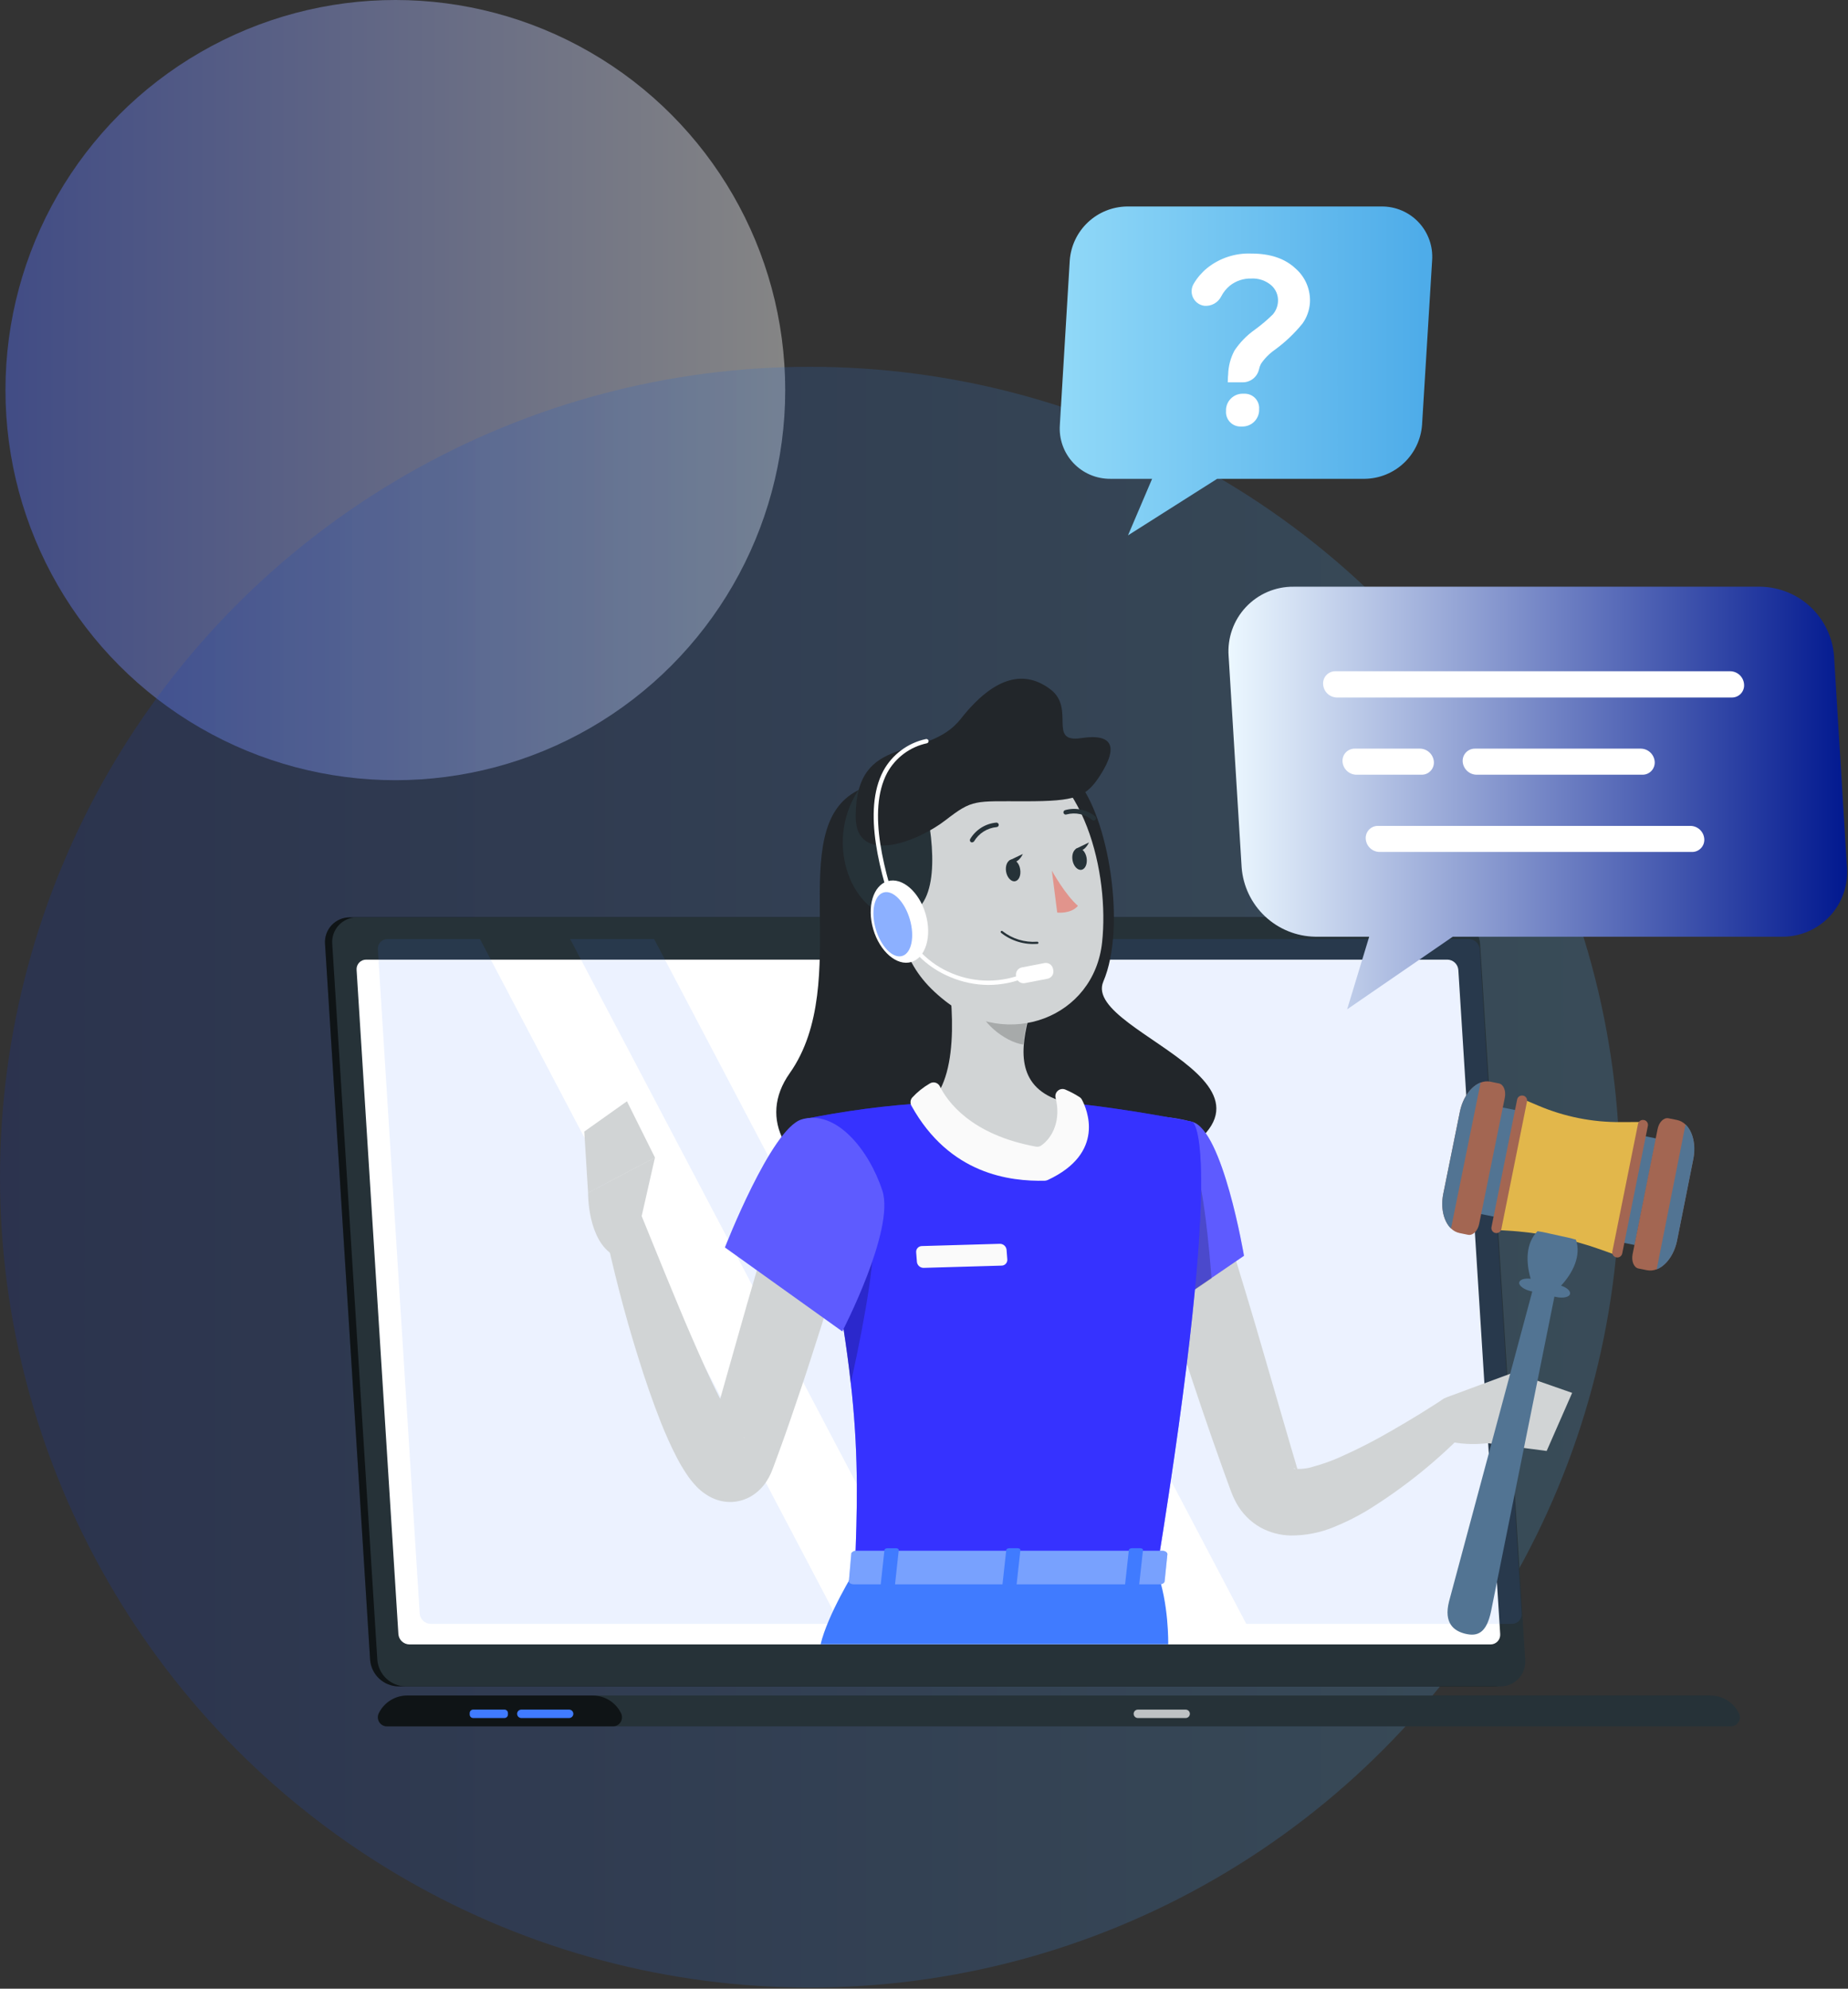
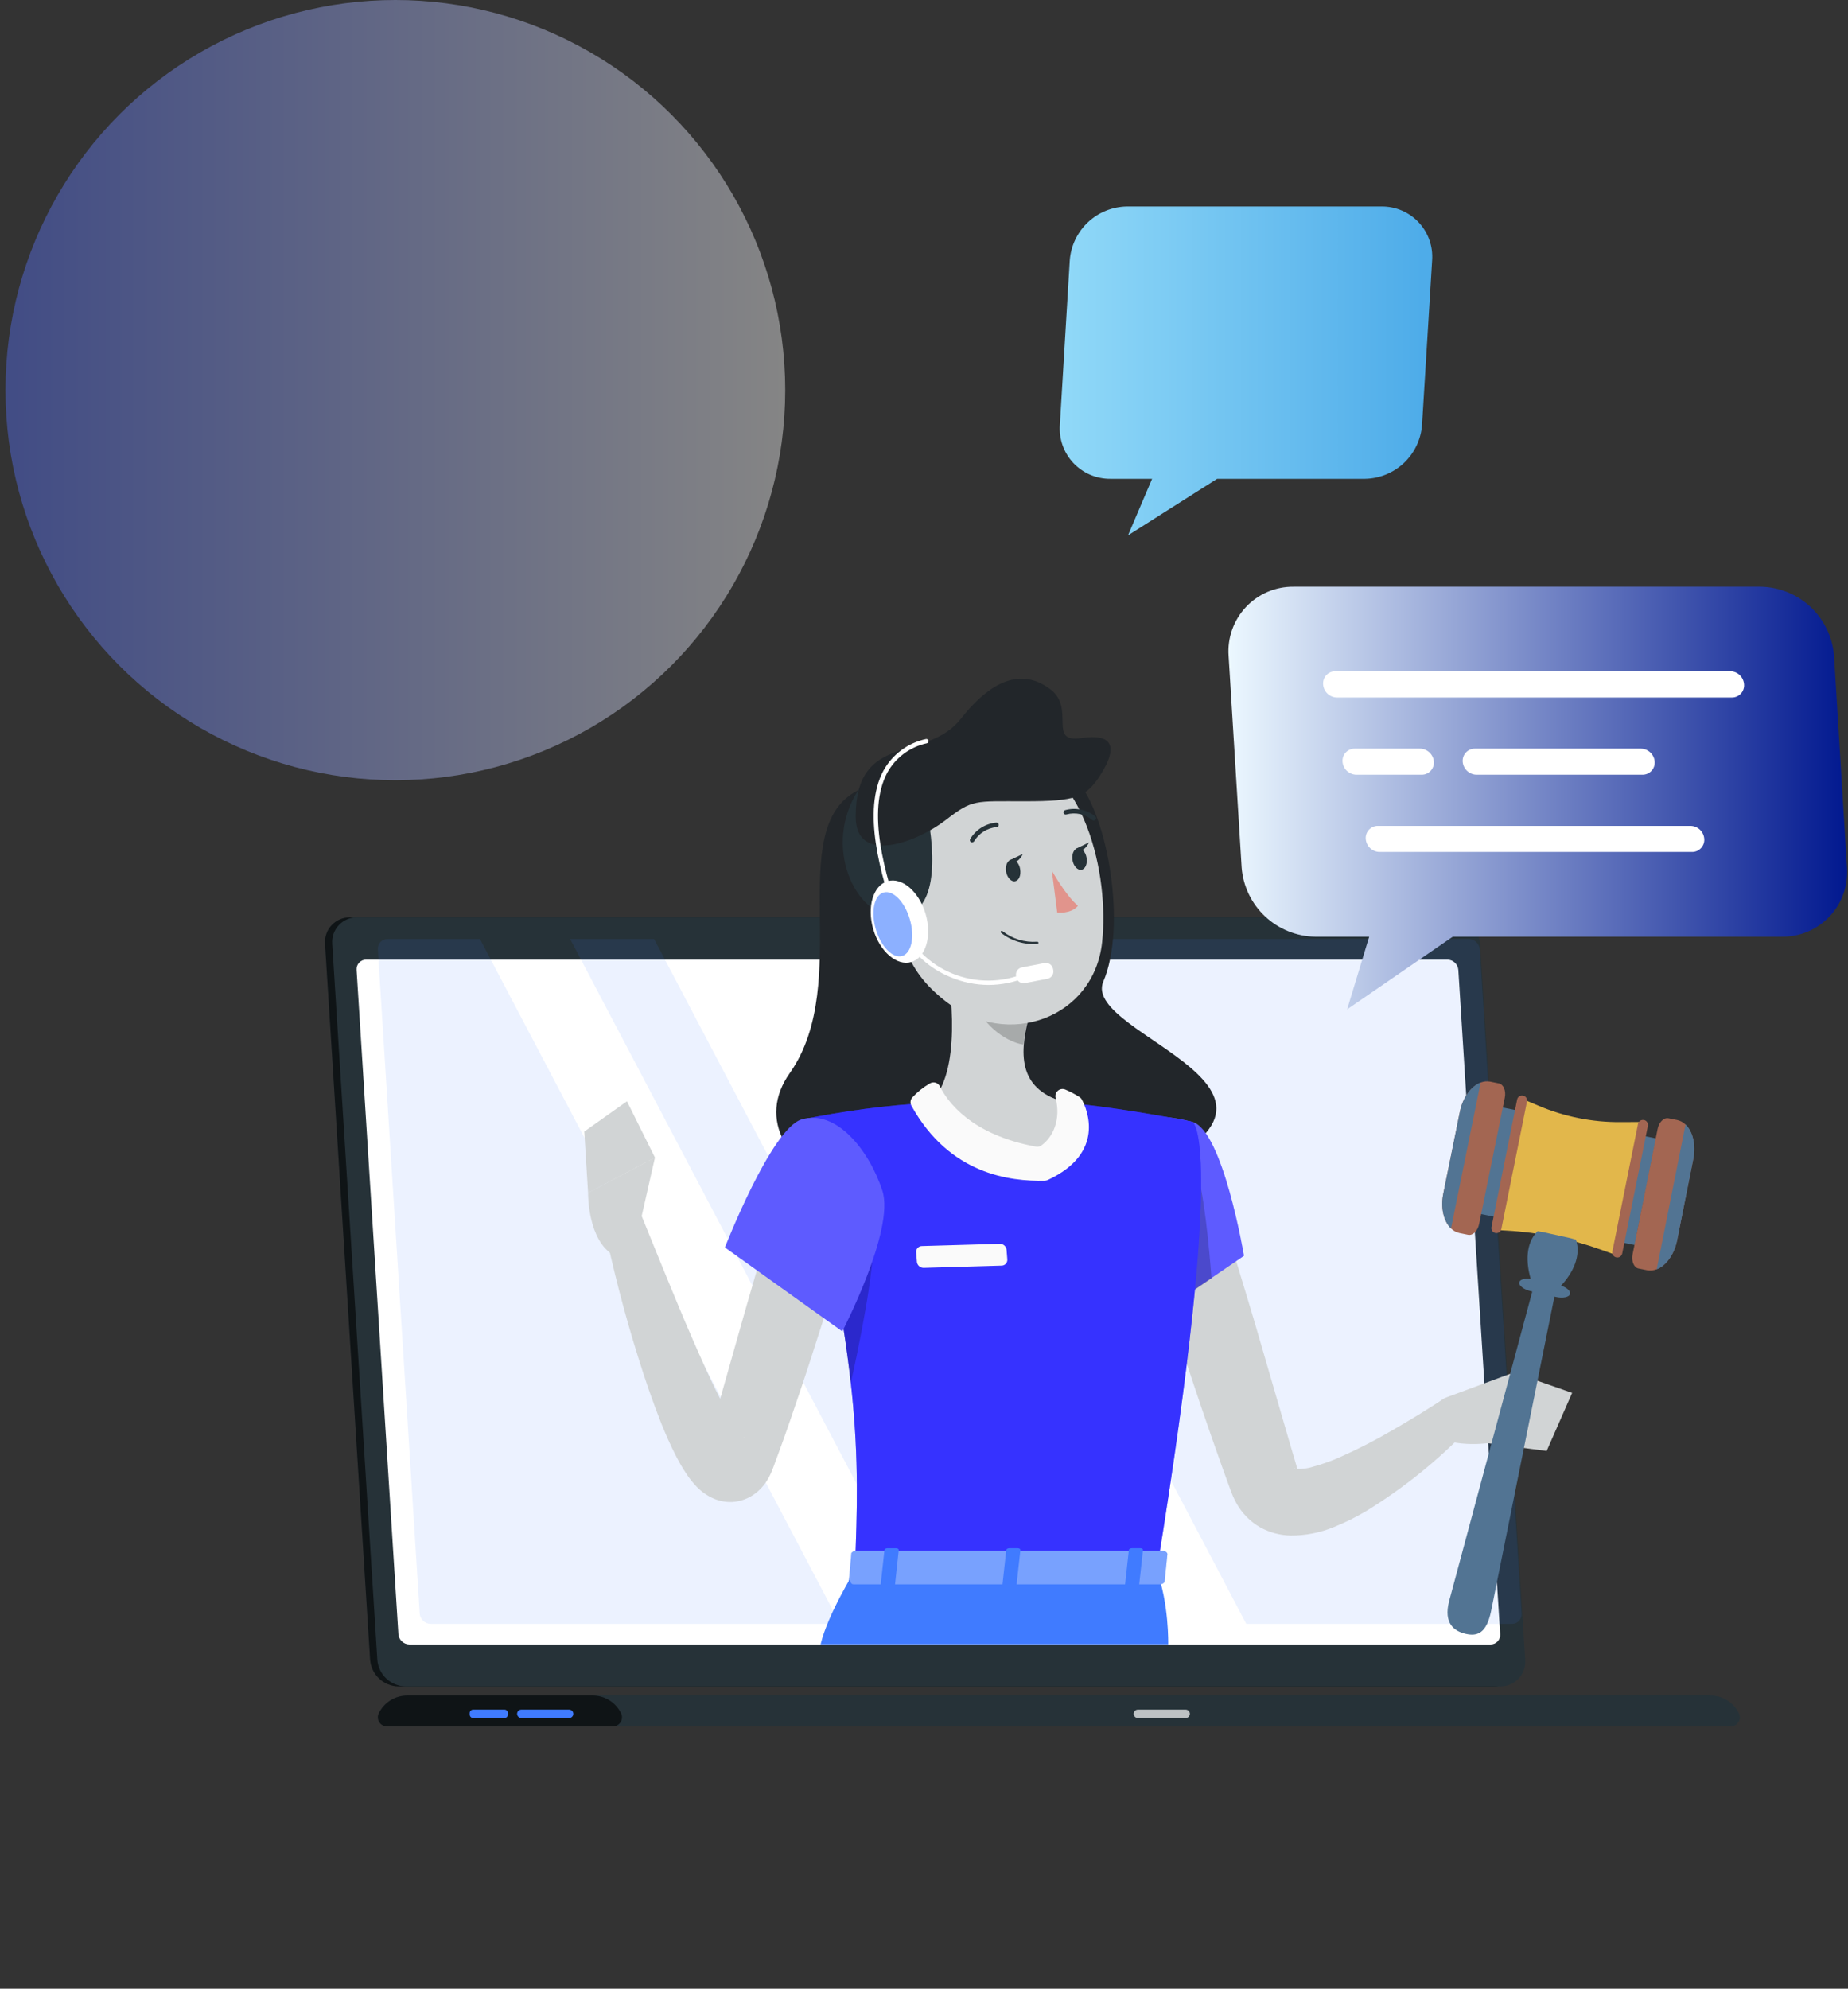
<svg xmlns="http://www.w3.org/2000/svg" width="211" height="227" viewBox="0 0 211 227" fill="none">
  <rect x="0" y="0" width="211" height="227" fill="#333333" stroke="none" />
  <ellipse opacity="0.4" cx="45.139" cy="44.528" rx="44.516" ry="44.528" fill="url(#paint0_linear_193_165)" />
-   <ellipse opacity="0.2" cx="92.476" cy="134.37" rx="92.476" ry="92.502" fill="url(#paint1_linear_193_165)" />
  <path d="M45.472 192.495H170.489C170.879 192.498 171.265 192.42 171.623 192.266C171.981 192.112 172.303 191.886 172.569 191.601C172.835 191.316 173.039 190.979 173.168 190.612C173.298 190.244 173.349 189.854 173.32 189.465L168.172 107.741C168.106 106.927 167.741 106.166 167.146 105.606C166.551 105.046 165.769 104.727 164.952 104.712H39.942C39.552 104.709 39.166 104.787 38.808 104.941C38.45 105.095 38.128 105.321 37.862 105.606C37.596 105.89 37.392 106.227 37.263 106.595C37.133 106.962 37.081 107.353 37.111 107.741L42.259 189.465C42.324 190.279 42.689 191.039 43.283 191.599C43.876 192.158 44.657 192.478 45.472 192.495Z" fill="#263238" />
  <path opacity="0.6" d="M45.472 192.495H170.489C170.879 192.498 171.265 192.42 171.623 192.266C171.981 192.112 172.303 191.886 172.569 191.601C172.835 191.316 173.039 190.979 173.168 190.612C173.298 190.244 173.349 189.854 173.32 189.465L168.172 107.741C168.106 106.927 167.741 106.166 167.146 105.606C166.551 105.046 165.769 104.727 164.952 104.712H39.942C39.552 104.709 39.166 104.787 38.808 104.941C38.45 105.095 38.128 105.321 37.862 105.606C37.596 105.89 37.392 106.227 37.263 106.595C37.133 106.962 37.081 107.353 37.111 107.741L42.259 189.465C42.324 190.279 42.689 191.039 43.283 191.599C43.876 192.158 44.657 192.478 45.472 192.495Z" fill="black" />
  <path d="M46.297 192.495H171.307C171.697 192.499 172.084 192.421 172.442 192.268C172.801 192.114 173.124 191.888 173.391 191.603C173.658 191.319 173.862 190.981 173.992 190.613C174.122 190.245 174.174 189.854 174.144 189.465L168.996 107.742C168.931 106.927 168.565 106.166 167.97 105.606C167.375 105.046 166.593 104.727 165.776 104.712H40.766C40.376 104.708 39.99 104.785 39.631 104.939C39.273 105.092 38.95 105.319 38.684 105.604C38.418 105.889 38.214 106.226 38.085 106.594C37.956 106.962 37.905 107.353 37.935 107.742L43.084 189.465C43.149 190.279 43.513 191.039 44.107 191.599C44.701 192.158 45.481 192.478 46.297 192.495Z" fill="#263238" />
  <path d="M46.505 193.536H195.257C195.942 193.53 196.614 193.717 197.197 194.078C197.78 194.438 198.248 194.955 198.549 195.571C198.625 195.731 198.659 195.907 198.648 196.084C198.637 196.261 198.581 196.432 198.486 196.581C198.39 196.73 198.258 196.852 198.102 196.936C197.946 197.019 197.771 197.062 197.594 197.059H44.2C44.023 197.062 43.849 197.019 43.693 196.936C43.537 196.852 43.405 196.73 43.309 196.581C43.214 196.432 43.158 196.261 43.147 196.084C43.136 195.907 43.17 195.731 43.246 195.571C43.543 194.959 44.006 194.444 44.583 194.084C45.159 193.724 45.825 193.534 46.505 193.536Z" fill="#263238" />
  <path opacity="0.6" d="M46.503 193.536H67.657C68.337 193.533 69.004 193.723 69.58 194.083C70.157 194.443 70.62 194.959 70.916 195.571C70.992 195.73 71.026 195.906 71.016 196.082C71.005 196.258 70.949 196.429 70.855 196.578C70.76 196.727 70.629 196.849 70.474 196.933C70.319 197.017 70.145 197.061 69.968 197.059H44.199C44.022 197.062 43.847 197.019 43.691 196.935C43.535 196.852 43.403 196.73 43.307 196.581C43.212 196.432 43.156 196.261 43.145 196.084C43.133 195.907 43.168 195.731 43.244 195.571C43.541 194.959 44.004 194.444 44.581 194.084C45.157 193.724 45.823 193.534 46.503 193.536Z" fill="black" />
  <path d="M59.522 196.106H64.987C65.113 196.104 65.234 196.053 65.323 195.963C65.411 195.873 65.461 195.752 65.461 195.625C65.461 195.499 65.411 195.378 65.323 195.288C65.234 195.198 65.113 195.146 64.987 195.145H59.522C59.459 195.145 59.397 195.157 59.338 195.181C59.28 195.205 59.227 195.241 59.182 195.285C59.138 195.33 59.102 195.383 59.078 195.441C59.054 195.5 59.041 195.562 59.041 195.625C59.041 195.688 59.054 195.751 59.078 195.809C59.102 195.868 59.138 195.921 59.182 195.965C59.227 196.01 59.28 196.045 59.338 196.069C59.397 196.094 59.459 196.106 59.522 196.106Z" fill="#407BFF" />
  <path opacity="0.7" d="M129.919 196.106H135.377C135.504 196.106 135.627 196.055 135.717 195.965C135.807 195.875 135.857 195.753 135.857 195.625C135.857 195.562 135.845 195.5 135.821 195.441C135.797 195.383 135.761 195.33 135.717 195.285C135.672 195.241 135.619 195.205 135.561 195.181C135.502 195.157 135.44 195.145 135.377 195.145H129.919C129.856 195.145 129.793 195.157 129.735 195.181C129.676 195.205 129.623 195.241 129.579 195.285C129.534 195.33 129.499 195.383 129.475 195.441C129.45 195.5 129.438 195.562 129.438 195.625C129.438 195.753 129.489 195.875 129.579 195.965C129.669 196.055 129.791 196.106 129.919 196.106Z" fill="white" />
  <path d="M54.024 195.144H57.599C57.817 195.144 57.994 195.32 57.994 195.539V195.71C57.994 195.928 57.817 196.105 57.599 196.105H54.024C53.806 196.105 53.629 195.928 53.629 195.71V195.539C53.629 195.32 53.806 195.144 54.024 195.144Z" fill="#407BFF" />
  <path d="M171.289 186.533L166.509 110.711C166.484 110.394 166.342 110.099 166.111 109.882C165.879 109.665 165.575 109.542 165.258 109.538H41.815C41.663 109.536 41.513 109.565 41.374 109.624C41.235 109.683 41.109 109.771 41.006 109.881C40.902 109.992 40.823 110.122 40.773 110.265C40.723 110.408 40.703 110.56 40.715 110.711L45.488 186.533C45.514 186.85 45.658 187.146 45.891 187.363C46.123 187.579 46.428 187.702 46.746 187.706H170.183C170.334 187.707 170.484 187.677 170.623 187.617C170.762 187.558 170.887 187.471 170.991 187.361C171.095 187.251 171.175 187.12 171.226 186.978C171.277 186.836 171.299 186.684 171.289 186.533Z" fill="white" />
  <path opacity="0.1" d="M101.179 107.184L142.296 185.358H172.629C172.781 185.36 172.932 185.33 173.072 185.271C173.212 185.212 173.338 185.124 173.442 185.013C173.546 184.902 173.626 184.77 173.677 184.627C173.727 184.483 173.747 184.33 173.735 184.179L168.955 108.362C168.93 108.046 168.789 107.749 168.557 107.531C168.326 107.313 168.022 107.189 167.704 107.184H101.179Z" fill="#407BFF" />
  <path opacity="0.1" d="M65.097 107.184L106.214 185.358H115.801L74.684 107.184H65.097Z" fill="#407BFF" />
  <path opacity="0.1" d="M43.141 108.363L47.921 184.179C47.944 184.497 48.085 184.794 48.317 185.012C48.548 185.23 48.853 185.354 49.172 185.358H95.918L54.801 107.184H44.267C44.113 107.18 43.96 107.208 43.819 107.267C43.676 107.325 43.548 107.413 43.442 107.524C43.336 107.635 43.255 107.767 43.203 107.911C43.151 108.056 43.13 108.21 43.141 108.363Z" fill="#407BFF" />
  <path opacity="0.4" d="M102.593 107.262C102.611 107.501 102.718 107.724 102.892 107.889C103.066 108.053 103.296 108.147 103.535 108.151C103.649 108.152 103.763 108.129 103.868 108.084C103.973 108.039 104.068 107.973 104.146 107.889C104.224 107.806 104.284 107.707 104.321 107.599C104.359 107.491 104.374 107.376 104.365 107.262C104.348 107.022 104.242 106.798 104.067 106.633C103.893 106.468 103.663 106.375 103.423 106.373C103.309 106.371 103.195 106.394 103.09 106.439C102.985 106.484 102.89 106.55 102.812 106.634C102.734 106.718 102.674 106.817 102.637 106.925C102.599 107.033 102.584 107.148 102.593 107.262Z" fill="white" />
  <path d="M122.958 89.065C126.56 93.188 128.64 105.826 125.974 112.043C123.307 118.26 154.245 124.483 128.719 134.586C103.193 144.689 82.776 132.973 90.163 122.508C97.551 112.043 89.367 94.617 97.919 90.237C105.649 86.246 115.742 80.8 122.958 89.065Z" fill="#22262A" />
  <path d="M130.629 139.971C131.979 144.581 133.414 149.191 134.902 153.801C136.39 158.411 137.937 162.969 139.577 167.546L140.202 169.271L140.518 170.134L140.617 170.391L140.775 170.779C140.874 171.03 141.025 171.3 141.157 171.556C141.8 172.732 142.761 173.704 143.929 174.362C144.989 174.938 146.172 175.25 147.379 175.271C149.07 175.279 150.747 174.95 152.31 174.303C153.59 173.783 154.829 173.169 156.017 172.465C160.334 169.81 164.29 166.609 167.789 162.942L164.951 159.597C163.997 160.209 162.976 160.861 161.989 161.474C161.001 162.086 159.967 162.679 158.967 163.265C157.006 164.413 154.981 165.448 152.903 166.367C151.956 166.785 150.978 167.13 149.979 167.401C149.289 167.63 148.558 167.715 147.833 167.651C147.649 167.651 147.682 167.546 147.833 167.605C147.984 167.664 148.149 167.835 148.156 167.816C148.162 167.796 148.156 167.816 148.156 167.776C148.153 167.763 148.153 167.75 148.156 167.737L148.103 167.572L147.853 166.722L147.346 165.01L143.323 151.18C141.953 146.57 140.545 141.96 139.096 137.35L130.629 139.971Z" fill="#D1D4D5" />
  <path d="M165.224 159.478L172.875 156.646L169.84 164.733C169.84 164.733 164.441 165.511 162.347 162.672L164.052 160.387C164.348 159.978 164.755 159.662 165.224 159.478Z" fill="#D1D4D5" />
  <path d="M179.504 158.99L176.594 165.622L169.687 164.713L172.729 156.625L179.504 158.99Z" fill="#D1D4D5" />
  <path d="M136.11 128.05C139.612 128.939 142.035 143.343 142.035 143.343L132.39 149.928C132.39 149.928 123.172 135.4 125.839 131.554C128.67 127.517 131.007 126.753 136.11 128.05Z" fill="#3632FF" />
  <path opacity="0.2" d="M136.11 128.05C139.612 128.939 142.035 143.343 142.035 143.343L132.39 149.928C132.39 149.928 123.172 135.4 125.839 131.554C128.67 127.517 131.007 126.753 136.11 128.05Z" fill="white" />
  <path opacity="0.2" d="M136.485 133.264L128.999 134.996L128.281 142.326C129.549 144.914 130.949 147.435 132.475 149.88L138.328 145.929C138.071 142.537 137.439 135.569 136.485 133.264Z" fill="black" />
  <path d="M136.129 128.052C136.129 128.052 140.178 129.474 132.073 179.303H97.6C98.179 165.268 98.192 156.608 91.49 127.808C96.315 126.81 101.207 126.165 106.126 125.878C111.926 125.595 116.66 125.411 121.783 125.878C128.505 126.491 136.129 128.052 136.129 128.052Z" fill="#3632FF" />
  <path opacity="0.5" d="M136.129 128.052C136.129 128.052 140.178 129.474 132.073 179.303H97.6C98.179 165.268 98.192 156.608 91.49 127.808C96.315 126.81 101.207 126.165 106.126 125.878C111.926 125.595 116.66 125.411 121.783 125.878C128.505 126.491 136.129 128.052 136.129 128.052Z" fill="#3632FF" />
  <path opacity="0.2" d="M99.598 141.173L95.147 144.966C96.096 150.004 96.734 154.186 97.123 157.934C97.972 154.193 100.092 144.038 99.598 141.173Z" fill="black" />
  <path d="M107.777 108.234C108.764 113.272 109.752 122.505 106.223 125.871C106.223 125.871 109.515 133.418 118.239 133.418C126.962 133.418 121.879 125.871 121.879 125.871C116.263 124.554 116.408 120.358 117.383 116.446L107.777 108.234Z" fill="#D1D4D5" />
  <path d="M107.309 123.995C108.138 125.674 110.811 129.514 118.278 130.884C118.485 130.922 118.699 130.879 118.877 130.765C120.272 129.79 121.142 127.729 120.529 125.338C120.489 125.191 120.49 125.036 120.533 124.89C120.576 124.744 120.659 124.613 120.773 124.511C120.887 124.41 121.026 124.342 121.176 124.316C121.327 124.29 121.481 124.306 121.622 124.364C122.196 124.604 122.747 124.895 123.268 125.233C123.383 125.309 123.476 125.413 123.538 125.536C124.085 126.563 126.297 131.595 119.621 134.697C119.514 134.742 119.401 134.769 119.285 134.776C115.334 134.855 108.428 134.078 104.063 126.214C103.985 126.072 103.95 125.91 103.963 125.749C103.976 125.587 104.036 125.433 104.135 125.305C104.722 124.663 105.403 124.114 106.156 123.679C106.251 123.618 106.358 123.578 106.469 123.56C106.581 123.543 106.694 123.55 106.803 123.58C106.912 123.61 107.013 123.662 107.1 123.734C107.187 123.805 107.258 123.894 107.309 123.995Z" fill="#FAFAFA" />
  <path d="M105.463 144.722L114.351 144.465C114.444 144.465 114.536 144.446 114.621 144.409C114.706 144.371 114.782 144.316 114.844 144.247C114.907 144.178 114.954 144.096 114.982 144.008C115.01 143.92 115.02 143.826 115.01 143.734L114.924 142.634C114.898 142.449 114.806 142.28 114.664 142.158C114.522 142.037 114.34 141.972 114.154 141.975L105.265 142.232C105.172 142.231 105.079 142.251 104.994 142.289C104.908 142.327 104.832 142.382 104.769 142.452C104.707 142.522 104.66 142.604 104.632 142.693C104.604 142.783 104.596 142.877 104.607 142.97L104.693 144.063C104.718 144.248 104.811 144.417 104.953 144.538C105.095 144.66 105.276 144.725 105.463 144.722Z" fill="#FAFAFA" />
  <path opacity="0.2" d="M111.64 111.601L117.328 116.454C117.084 117.365 116.921 118.295 116.841 119.234C114.701 118.924 111.751 116.566 111.521 114.321C111.395 113.414 111.435 112.493 111.64 111.601Z" fill="black" />
  <path d="M101.094 98.723C102.681 107.002 103.175 110.538 107.942 114.272C115.112 119.897 124.929 116.13 125.837 107.548C126.66 99.823 123.928 87.587 115.303 85.321C113.413 84.819 111.426 84.807 109.53 85.288C107.634 85.768 105.893 86.725 104.47 88.067C103.047 89.409 101.99 91.092 101.4 92.957C100.809 94.822 100.704 96.806 101.094 98.723Z" fill="#D1D4D5" />
  <path d="M105.833 92.574C106.86 97.757 107.103 104.626 102.356 104.626C97.609 104.626 93.889 96.545 97.985 90.216C102.08 83.887 105.234 89.518 105.833 92.574Z" fill="#263238" />
  <path d="M97.701 93.215C97.701 98.852 104.798 96.066 107.939 93.636C111.08 91.206 111.231 91.469 117.051 91.463C122.871 91.456 124.037 91.055 125.755 88.275C127.474 85.496 127.316 83.665 123.444 84.251C119.573 84.838 122.825 80.886 119.942 78.693C117.058 76.5 113.641 77.053 109.697 82.058C105.753 87.064 97.701 83.448 97.701 93.215Z" fill="#22262A" />
  <path d="M99.706 106.073C98.959 103.525 99.692 101.068 101.342 100.584C102.993 100.099 104.936 101.773 105.683 104.321C106.43 106.869 105.697 109.326 104.047 109.811C102.396 110.295 100.453 108.621 99.706 106.073Z" fill="white" />
  <path d="M112.83 112.429C114.358 112.429 115.87 112.118 117.274 111.514C117.304 111.502 117.331 111.484 117.354 111.461C117.377 111.438 117.395 111.41 117.408 111.38C117.42 111.35 117.426 111.318 117.426 111.286C117.425 111.253 117.419 111.221 117.406 111.191C117.378 111.131 117.329 111.084 117.267 111.06C117.206 111.035 117.138 111.035 117.076 111.06C115.753 111.628 114.33 111.924 112.89 111.932C111.451 111.94 110.024 111.659 108.695 111.106C107.402 110.577 106.228 109.794 105.242 108.805C104.256 107.815 103.478 106.638 102.954 105.343C100.979 99.686 98.964 92.626 101.295 88.22C101.764 87.362 102.412 86.617 103.196 86.033C103.981 85.45 104.882 85.043 105.838 84.841C105.901 84.824 105.955 84.783 105.989 84.726C106.022 84.67 106.031 84.602 106.015 84.538C105.998 84.475 105.957 84.421 105.9 84.388C105.844 84.354 105.776 84.345 105.712 84.361C104.691 84.581 103.729 85.018 102.892 85.643C102.054 86.268 101.361 87.066 100.86 87.983C98.437 92.534 100.458 99.732 102.493 105.495C103.045 106.854 103.863 108.09 104.9 109.128C105.937 110.167 107.172 110.987 108.53 111.54C109.892 112.113 111.353 112.415 112.83 112.429Z" fill="white" />
  <path opacity="0.6" d="M99.997 106.068C100.583 108.044 101.926 109.434 102.999 109.124C104.072 108.814 104.467 106.931 103.881 104.929C103.295 102.927 101.952 101.557 100.879 101.873C99.806 102.189 99.411 104.066 99.997 106.068Z" fill="#407BFF" />
  <path d="M116.674 110.427L119.253 109.929C119.707 109.842 120.145 110.139 120.233 110.592L120.261 110.741C120.349 111.195 120.052 111.633 119.599 111.721L117.019 112.218C116.566 112.306 116.127 112.009 116.04 111.556L116.011 111.407C115.924 110.953 116.22 110.515 116.674 110.427Z" fill="white" />
  <path d="M120.098 99.378C120.098 99.378 121.626 102.151 123.074 103.395C122.291 104.35 120.711 104.166 120.711 104.166L120.098 99.378Z" fill="#E1948C" />
  <path d="M118.498 107.737H118.438C116.946 107.855 115.464 107.404 114.29 106.473C114.266 106.448 114.253 106.415 114.253 106.381C114.253 106.346 114.266 106.313 114.29 106.289C114.302 106.277 114.316 106.267 114.331 106.261C114.346 106.255 114.363 106.251 114.379 106.251C114.396 106.251 114.412 106.255 114.427 106.261C114.443 106.267 114.456 106.277 114.468 106.289C115.588 107.169 116.997 107.599 118.419 107.494C118.435 107.491 118.453 107.492 118.469 107.496C118.486 107.5 118.502 107.508 118.515 107.518C118.529 107.529 118.54 107.542 118.548 107.557C118.557 107.572 118.562 107.589 118.563 107.606C118.567 107.632 118.562 107.658 118.551 107.682C118.539 107.705 118.52 107.725 118.498 107.737Z" fill="#263238" />
  <path d="M111.099 96.123C111.061 96.144 111.02 96.155 110.977 96.155C110.934 96.155 110.892 96.144 110.855 96.123C110.799 96.085 110.759 96.027 110.744 95.961C110.729 95.895 110.741 95.825 110.776 95.767C111.091 95.24 111.527 94.795 112.048 94.47C112.569 94.145 113.16 93.948 113.772 93.897C113.841 93.897 113.907 93.924 113.956 93.972C114.005 94.02 114.033 94.085 114.035 94.154C114.035 94.221 114.009 94.285 113.962 94.333C113.916 94.381 113.852 94.409 113.785 94.411C113.258 94.461 112.75 94.635 112.302 94.919C111.855 95.203 111.481 95.588 111.211 96.044C111.181 96.08 111.142 96.107 111.099 96.123Z" fill="#263238" />
  <path d="M114.873 99.498C114.985 100.156 115.439 100.663 115.887 100.591C116.335 100.518 116.592 99.932 116.48 99.221C116.368 98.51 115.907 98.055 115.466 98.128C115.025 98.2 114.755 98.819 114.873 99.498Z" fill="#263238" />
  <path d="M122.457 98.192C122.569 98.851 123.023 99.358 123.471 99.285C123.919 99.213 124.176 98.594 124.064 97.915C123.952 97.237 123.491 96.743 123.05 96.822C122.609 96.901 122.339 97.507 122.457 98.192Z" fill="#263238" />
  <path d="M122.782 96.914L124.336 96.163C124.336 96.163 123.717 97.579 122.782 96.914Z" fill="#263238" />
  <path d="M115.235 98.218L116.789 97.474C116.789 97.474 116.17 98.89 115.235 98.218Z" fill="#263238" />
  <path d="M125.003 93.625C124.963 93.649 124.918 93.661 124.872 93.661C124.825 93.661 124.78 93.649 124.74 93.625C124.334 93.283 123.851 93.045 123.333 92.93C122.814 92.816 122.276 92.828 121.764 92.966C121.699 92.989 121.628 92.985 121.567 92.956C121.505 92.926 121.457 92.873 121.435 92.808C121.412 92.744 121.416 92.673 121.446 92.611C121.475 92.549 121.528 92.502 121.593 92.479C122.184 92.311 122.806 92.287 123.408 92.411C124.01 92.535 124.573 92.802 125.049 93.19C125.077 93.21 125.1 93.235 125.117 93.264C125.135 93.293 125.146 93.325 125.15 93.358C125.155 93.391 125.152 93.425 125.143 93.458C125.133 93.49 125.117 93.52 125.095 93.546C125.073 93.581 125.041 93.609 125.003 93.625Z" fill="#263238" />
  <path d="M133.385 187.682C133.385 187.682 133.478 182.966 132.069 179.285H97.602C97.602 179.285 94.5 184.29 93.697 187.682H133.385Z" fill="#407BFF" />
  <path d="M97.204 177.276L96.934 180.359C96.809 180.602 97.092 180.846 97.494 180.846H132.389C132.698 180.846 132.955 180.694 132.975 180.497L133.291 177.408C133.291 177.197 133.041 177.013 132.698 177.013H97.803C97.689 177.001 97.574 177.019 97.469 177.065C97.364 177.111 97.272 177.184 97.204 177.276Z" fill="#407BFF" />
-   <path opacity="0.3" d="M97.204 177.276L96.934 180.359C96.809 180.602 97.092 180.846 97.494 180.846H132.389C132.698 180.846 132.955 180.694 132.975 180.497L133.291 177.408C133.291 177.197 133.041 177.013 132.698 177.013H97.803C97.689 177.001 97.574 177.019 97.469 177.065C97.364 177.111 97.272 177.184 97.204 177.276Z" fill="#FAFAFA" />
+   <path opacity="0.3" d="M97.204 177.276C96.809 180.602 97.092 180.846 97.494 180.846H132.389C132.698 180.846 132.955 180.694 132.975 180.497L133.291 177.408C133.291 177.197 133.041 177.013 132.698 177.013H97.803C97.689 177.001 97.574 177.019 97.469 177.065C97.364 177.111 97.272 177.184 97.204 177.276Z" fill="#FAFAFA" />
  <path d="M101.8 181.158H100.865C100.674 181.158 100.536 181.066 100.549 180.948L100.983 176.937C100.983 176.818 101.161 176.726 101.346 176.726H102.3C102.491 176.726 102.629 176.818 102.616 176.937L102.182 180.948C102.149 181.066 101.984 181.158 101.8 181.158Z" fill="#407BFF" />
  <path d="M129.7 181.156H128.765C128.581 181.156 128.436 181.064 128.449 180.945L128.89 176.934C128.89 176.816 129.061 176.724 129.252 176.724H130.187C130.371 176.724 130.516 176.816 130.503 176.934L130.062 180.945C130.049 181.064 129.884 181.156 129.7 181.156Z" fill="#407BFF" />
  <path d="M115.675 181.156H114.767C114.583 181.156 114.438 181.064 114.451 180.945L114.892 176.934C114.892 176.816 115.07 176.724 115.254 176.724H116.189C116.373 176.724 116.518 176.816 116.505 176.934L116.064 180.945C116.024 181.064 115.866 181.156 115.675 181.156Z" fill="#407BFF" />
  <path d="M88.654 137.567C87.14 142.484 85.685 147.428 84.289 152.398L82.189 159.814L81.142 163.502L80.879 164.411L80.747 164.865L80.714 164.971L80.819 164.806C80.986 164.568 81.191 164.358 81.425 164.187C81.94 163.812 82.553 163.595 83.19 163.561C83.671 163.538 84.15 163.633 84.585 163.838C85.059 164.095 85.013 164.154 84.974 164.108C84.862 164.011 84.761 163.903 84.671 163.785C84.361 163.397 84.075 162.99 83.815 162.567C83.236 161.618 82.663 160.551 82.123 159.458C81.004 157.272 79.996 154.954 78.976 152.622C77.955 150.291 77.001 147.933 76.013 145.556C75.025 143.178 74.084 140.787 73.11 138.43L68.902 139.681C69.995 144.818 71.273 149.863 72.853 154.888C73.63 157.41 74.492 159.906 75.486 162.435C76 163.7 76.546 164.964 77.225 166.275C77.586 166.984 77.991 167.67 78.436 168.329C78.713 168.743 79.021 169.135 79.358 169.502C79.892 170.108 80.541 170.603 81.267 170.957C81.992 171.31 82.793 171.477 83.598 171.444C84.552 171.391 85.47 171.054 86.231 170.476C86.717 170.11 87.138 169.665 87.476 169.159C87.69 168.835 87.877 168.493 88.035 168.138C88.095 167.993 88.161 167.842 88.207 167.71L88.332 167.388L88.503 166.92L88.845 165.991C89.293 164.76 89.747 163.528 90.162 162.297C91.005 159.834 91.848 157.377 92.638 154.907C94.253 149.972 95.758 145.013 97.154 140.03L88.654 137.567Z" fill="#D1D4D5" />
  <path d="M91.517 127.782C88.061 128.829 82.773 142.39 82.773 142.39L96.172 151.972C96.172 151.972 102.196 140.381 100.748 135.916C99.234 131.266 95.454 126.584 91.517 127.782Z" fill="#3632FF" />
  <path opacity="0.2" d="M91.517 127.782C88.061 128.829 82.773 142.39 82.773 142.39L96.172 151.972C96.172 151.972 102.196 140.381 100.748 135.916C99.234 131.266 95.454 126.584 91.517 127.782Z" fill="white" />
  <path d="M72.946 140.22L74.783 132.119L67.146 136.15C67.146 136.15 67.054 141.603 70.135 143.322L72.946 140.22Z" fill="#D1D4D5" />
  <path d="M71.583 125.707L66.711 129.164L67.146 136.165L74.783 132.134L71.583 125.707Z" fill="#D1D4D5" />
  <path d="M201.024 66.971H147.694C146.676 66.961 145.667 67.162 144.73 67.562C143.794 67.963 142.95 68.553 142.254 69.296C141.557 70.038 141.022 70.918 140.682 71.878C140.342 72.838 140.206 73.858 140.28 74.874L141.768 99.018C141.932 101.143 142.882 103.131 144.434 104.593C145.985 106.054 148.026 106.884 150.156 106.921H156.332L153.811 115.212L165.872 106.921H203.467C204.485 106.931 205.494 106.729 206.431 106.329C207.367 105.929 208.211 105.339 208.907 104.596C209.604 103.854 210.139 102.974 210.479 102.014C210.818 101.054 210.955 100.034 210.881 99.018L209.406 74.874C209.242 72.75 208.293 70.763 206.743 69.301C205.193 67.84 203.154 67.009 201.024 66.971Z" fill="url(#paint2_linear_193_165)" />
  <path d="M152.663 79.616H197.764C197.955 79.615 198.144 79.574 198.319 79.496C198.494 79.418 198.651 79.304 198.78 79.163C198.908 79.021 199.006 78.854 199.067 78.672C199.128 78.491 199.15 78.298 199.133 78.108C199.104 77.708 198.926 77.334 198.635 77.058C198.344 76.783 197.96 76.626 197.559 76.619H152.453C152.262 76.62 152.074 76.659 151.899 76.736C151.725 76.812 151.568 76.923 151.438 77.063C151.308 77.202 151.209 77.367 151.145 77.547C151.082 77.727 151.056 77.918 151.07 78.108C151.093 78.515 151.271 78.897 151.567 79.178C151.864 79.458 152.256 79.615 152.663 79.616Z" fill="white" />
  <path d="M168.612 88.431H187.534C187.726 88.432 187.916 88.394 188.092 88.319C188.268 88.243 188.426 88.132 188.558 87.992C188.689 87.852 188.789 87.687 188.854 87.506C188.918 87.326 188.944 87.134 188.93 86.943C188.9 86.542 188.722 86.167 188.429 85.891C188.137 85.616 187.752 85.46 187.35 85.454H168.408C168.216 85.452 168.025 85.49 167.848 85.565C167.671 85.64 167.512 85.751 167.38 85.891C167.248 86.031 167.147 86.196 167.082 86.377C167.018 86.558 166.992 86.751 167.005 86.943C167.037 87.347 167.22 87.725 167.517 88.001C167.815 88.277 168.206 88.431 168.612 88.431Z" fill="white" />
  <path d="M157.516 97.248H193.194C193.386 97.25 193.576 97.212 193.752 97.136C193.928 97.061 194.087 96.949 194.218 96.809C194.349 96.67 194.45 96.504 194.514 96.324C194.578 96.143 194.604 95.951 194.59 95.76C194.562 95.359 194.384 94.983 194.091 94.707C193.798 94.431 193.412 94.276 193.01 94.272H157.331C157.14 94.269 156.949 94.307 156.773 94.382C156.596 94.457 156.437 94.568 156.306 94.708C156.175 94.848 156.074 95.014 156.01 95.195C155.946 95.376 155.921 95.569 155.936 95.76C155.965 96.161 156.144 96.536 156.436 96.811C156.729 97.087 157.114 97.243 157.516 97.248Z" fill="white" />
  <path d="M154.86 88.431H162.319C162.511 88.432 162.701 88.394 162.877 88.319C163.053 88.243 163.212 88.132 163.343 87.992C163.474 87.852 163.575 87.687 163.639 87.506C163.703 87.326 163.729 87.134 163.715 86.943C163.684 86.542 163.505 86.168 163.213 85.893C162.921 85.618 162.536 85.461 162.135 85.454H154.682C154.49 85.452 154.3 85.489 154.123 85.565C153.947 85.64 153.788 85.751 153.656 85.891C153.525 86.031 153.424 86.197 153.361 86.378C153.297 86.559 153.272 86.751 153.286 86.943C153.316 87.342 153.493 87.716 153.785 87.992C154.076 88.267 154.459 88.424 154.86 88.431Z" fill="white" />
  <path d="M157.743 23.57H128.668C127.01 23.595 125.421 24.239 124.214 25.376C123.006 26.513 122.268 28.06 122.143 29.714L121.011 48.51C120.954 49.3 121.062 50.094 121.327 50.84C121.593 51.587 122.01 52.27 122.552 52.847C123.095 53.425 123.751 53.883 124.479 54.194C125.208 54.505 125.993 54.662 126.785 54.655H131.545L128.793 61.109L138.972 54.655H155.84C157.498 54.63 159.087 53.986 160.294 52.849C161.501 51.712 162.24 50.164 162.365 48.51L163.517 29.714C163.573 28.924 163.465 28.131 163.2 27.384C162.935 26.637 162.518 25.954 161.975 25.377C161.433 24.799 160.777 24.341 160.048 24.03C159.32 23.719 158.535 23.562 157.743 23.57Z" fill="url(#paint3_linear_193_165)" />
-   <path d="M143.743 42.186C143.643 42.6 143.407 42.968 143.073 43.232C142.739 43.496 142.326 43.64 141.9 43.642H140.182C140.182 43.154 140.221 42.858 140.228 42.753C140.252 41.803 140.496 40.873 140.939 40.033C141.561 39.096 142.351 38.283 143.269 37.635C144.002 37.105 144.693 36.519 145.337 35.883C145.678 35.479 145.881 34.976 145.916 34.448C145.942 34.098 145.887 33.747 145.756 33.421C145.625 33.096 145.42 32.805 145.159 32.571C144.52 32.023 143.694 31.745 142.855 31.794C141.972 31.77 141.109 32.059 140.419 32.61C140.008 32.949 139.672 33.368 139.431 33.842C139.253 34.188 138.977 34.474 138.637 34.664C138.298 34.854 137.91 34.939 137.522 34.909C137.242 34.874 136.977 34.77 136.748 34.605C136.52 34.441 136.337 34.221 136.217 33.967C136.096 33.713 136.041 33.432 136.058 33.152C136.074 32.871 136.161 32.599 136.31 32.36C136.707 31.693 137.218 31.1 137.818 30.608C139.245 29.461 141.039 28.869 142.868 28.942C145.021 28.942 146.693 29.502 147.898 30.628C148.462 31.113 148.906 31.722 149.195 32.408C149.484 33.094 149.61 33.837 149.564 34.58C149.503 35.424 149.212 36.235 148.721 36.924C147.796 38.063 146.727 39.077 145.541 39.94C144.926 40.37 144.395 40.907 143.974 41.528C143.867 41.735 143.789 41.957 143.743 42.186ZM139.984 46.915V46.704C140.019 46.228 140.231 45.783 140.578 45.456C140.926 45.129 141.383 44.944 141.86 44.939H142.097C142.326 44.936 142.552 44.98 142.762 45.069C142.972 45.158 143.162 45.289 143.318 45.455C143.475 45.621 143.595 45.818 143.672 46.033C143.749 46.248 143.78 46.476 143.763 46.704V46.915C143.729 47.391 143.517 47.838 143.169 48.166C142.822 48.494 142.364 48.679 141.887 48.686H141.676C141.445 48.694 141.215 48.652 141.001 48.564C140.788 48.477 140.595 48.345 140.435 48.178C140.275 48.011 140.153 47.812 140.075 47.594C139.997 47.377 139.966 47.145 139.984 46.915Z" fill="white" />
  <path d="M189.091 129.949L186.643 142.112L168.58 138.473L171.028 126.31L189.091 129.949Z" fill="#527493" />
  <path d="M187.082 144.795L188.054 144.99C189.517 145.281 191.044 143.757 191.479 141.585L193.33 132.3C193.765 130.128 192.929 128.127 191.472 127.841L190.501 127.646C189.967 127.541 189.411 128.091 189.26 128.881L186.404 143.177C186.253 143.967 186.555 144.695 187.082 144.795Z" fill="#A36652" />
  <path d="M189.155 144.893C190.223 144.481 191.165 143.22 191.491 141.588L193.341 132.303C193.667 130.671 193.283 129.143 192.449 128.351L189.155 144.893Z" fill="#527493" />
  <path d="M167.631 140.949L166.652 140.75C165.183 140.454 164.348 138.436 164.797 136.244L166.691 126.892C167.135 124.707 168.689 123.172 170.159 123.468L171.137 123.667C171.671 123.772 171.976 124.51 171.814 125.303L168.887 139.705C168.731 140.502 168.164 141.054 167.631 140.949Z" fill="#A36652" />
  <path d="M165.673 140.227C164.839 139.435 164.457 137.889 164.792 136.244L166.686 126.892C167.021 125.247 167.978 123.977 169.053 123.569L165.673 140.227Z" fill="#527493" />
  <path d="M170.372 140.373L172.031 140.468C175.715 140.673 179.352 141.41 182.832 142.657L184.278 143.176L187.316 128.072L185.022 128.082C181.799 128.107 178.614 127.468 175.649 126.209L173.414 125.262L170.372 140.373Z" fill="#E2B74B" />
  <path d="M170.74 140.741L170.751 140.739C171.063 140.802 171.361 140.598 171.42 140.293L174.349 125.729C174.412 125.417 174.208 125.119 173.903 125.06L173.892 125.062C173.58 124.998 173.281 125.203 173.222 125.508L170.293 140.072C170.234 140.377 170.434 140.682 170.74 140.741Z" fill="#A36652" />
  <path d="M184.534 143.522L184.551 143.525C184.864 143.588 185.162 143.384 185.221 143.078L188.15 128.515C188.213 128.203 188.009 127.904 187.703 127.845L187.692 127.848C187.38 127.784 187.082 127.988 187.023 128.294L184.094 142.857C184.028 143.158 184.233 143.457 184.534 143.522Z" fill="#A36652" />
  <path d="M165.448 182.799L175.15 146.68L177.559 147.607L170.242 183.936C169.718 186.423 168.692 186.804 167.349 186.497C166 186.185 164.821 185.281 165.448 182.799Z" fill="#527493" />
  <path d="M173.469 146.362C173.545 146.045 174.095 145.885 174.768 145.967C174.22 144.093 174.181 141.923 175.551 140.535L176.171 140.638L179.335 141.335L179.937 141.504C180.563 143.364 179.572 145.309 178.24 146.753C178.896 146.969 179.337 147.356 179.263 147.684L179.26 147.701C179.177 148.071 178.447 148.223 177.624 148.036L174.789 147.384C173.976 147.195 173.38 146.739 173.464 146.369L173.469 146.362Z" fill="#527493" />
  <defs>
    <linearGradient id="paint0_linear_193_165" x1="0.623" y1="44.663" x2="89.654" y2="44.663" gradientUnits="userSpaceOnUse">
      <stop stop-color="#5671FF" />
      <stop offset="1" stop-color="white" />
    </linearGradient>
    <linearGradient id="paint1_linear_193_165" x1="-1.20575e-06" y1="134.37" x2="179.926" y2="134.37" gradientUnits="userSpaceOnUse">
      <stop stop-color="#0D33B7" />
      <stop offset="1" stop-color="#4EACE9" />
    </linearGradient>
    <linearGradient id="paint2_linear_193_165" x1="210.9" y1="93.284" x2="140.261" y2="93.284" gradientUnits="userSpaceOnUse">
      <stop stop-color="#01188F" />
      <stop offset="1" stop-color="#ECF8FF" />
    </linearGradient>
    <linearGradient id="paint3_linear_193_165" x1="120.996" y1="42.339" x2="162.376" y2="42.339" gradientUnits="userSpaceOnUse">
      <stop stop-color="#91D9F8" />
      <stop offset="1" stop-color="#4EACE9" />
    </linearGradient>
  </defs>
</svg>